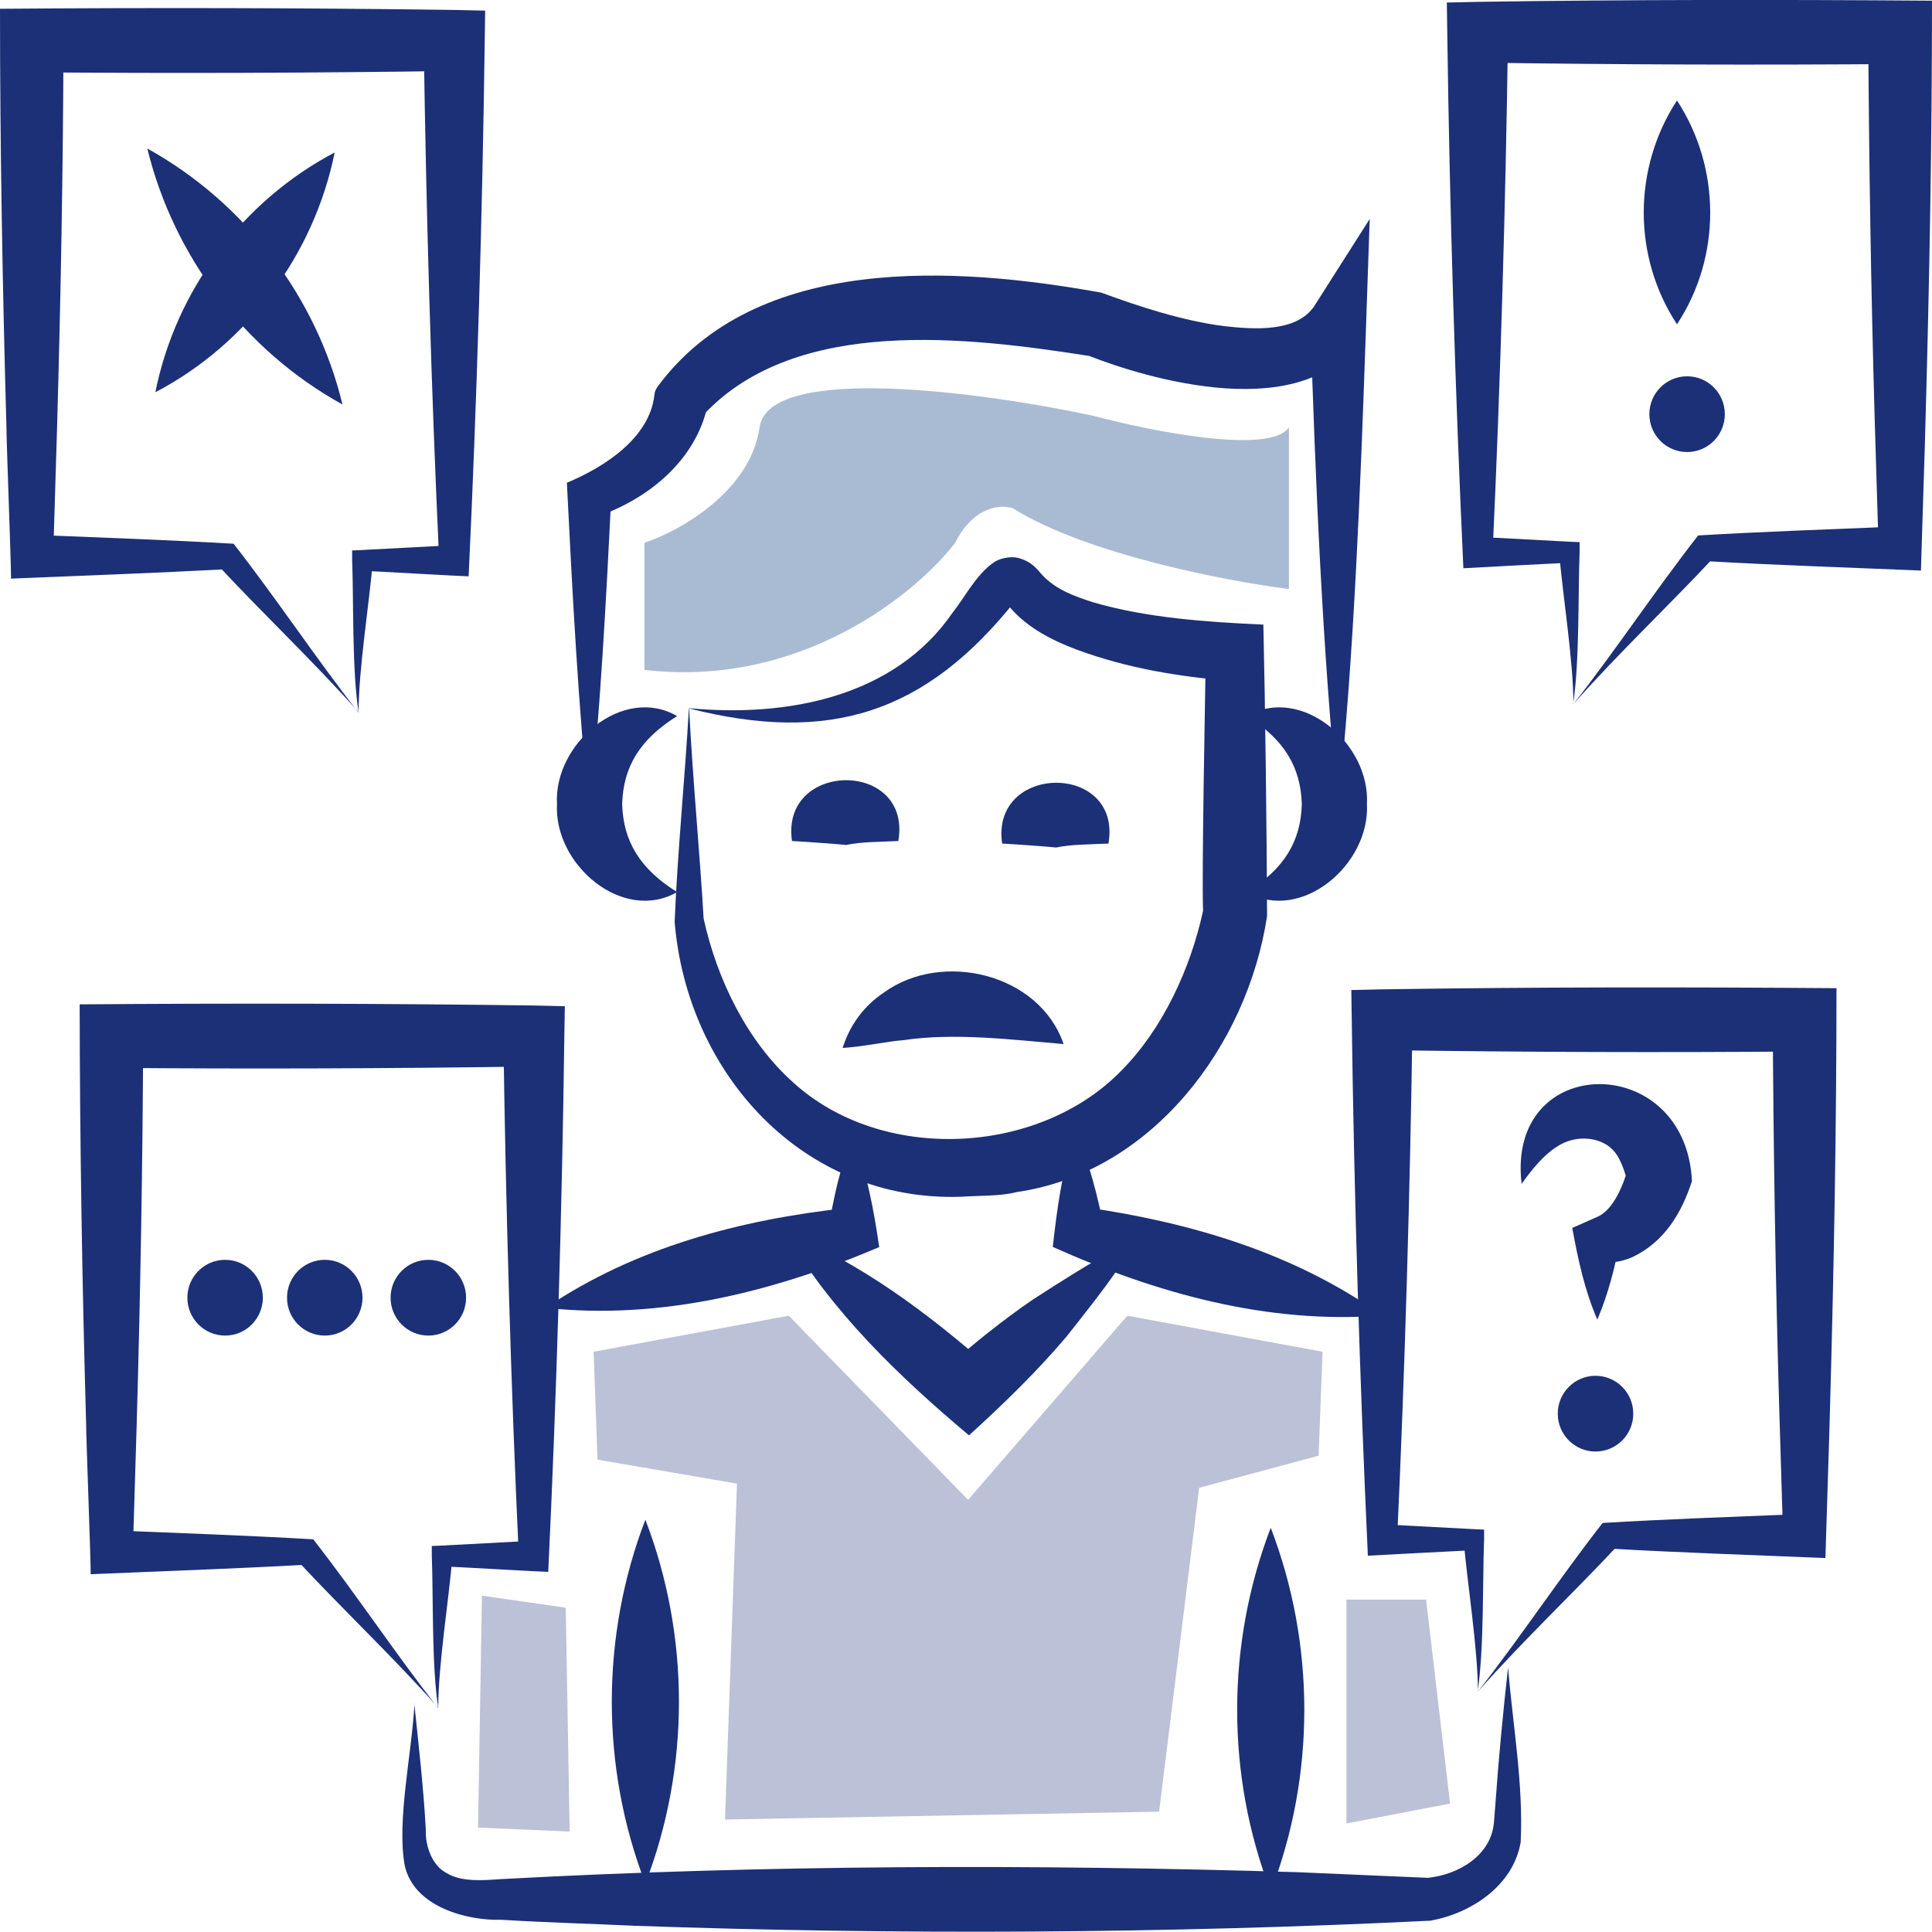
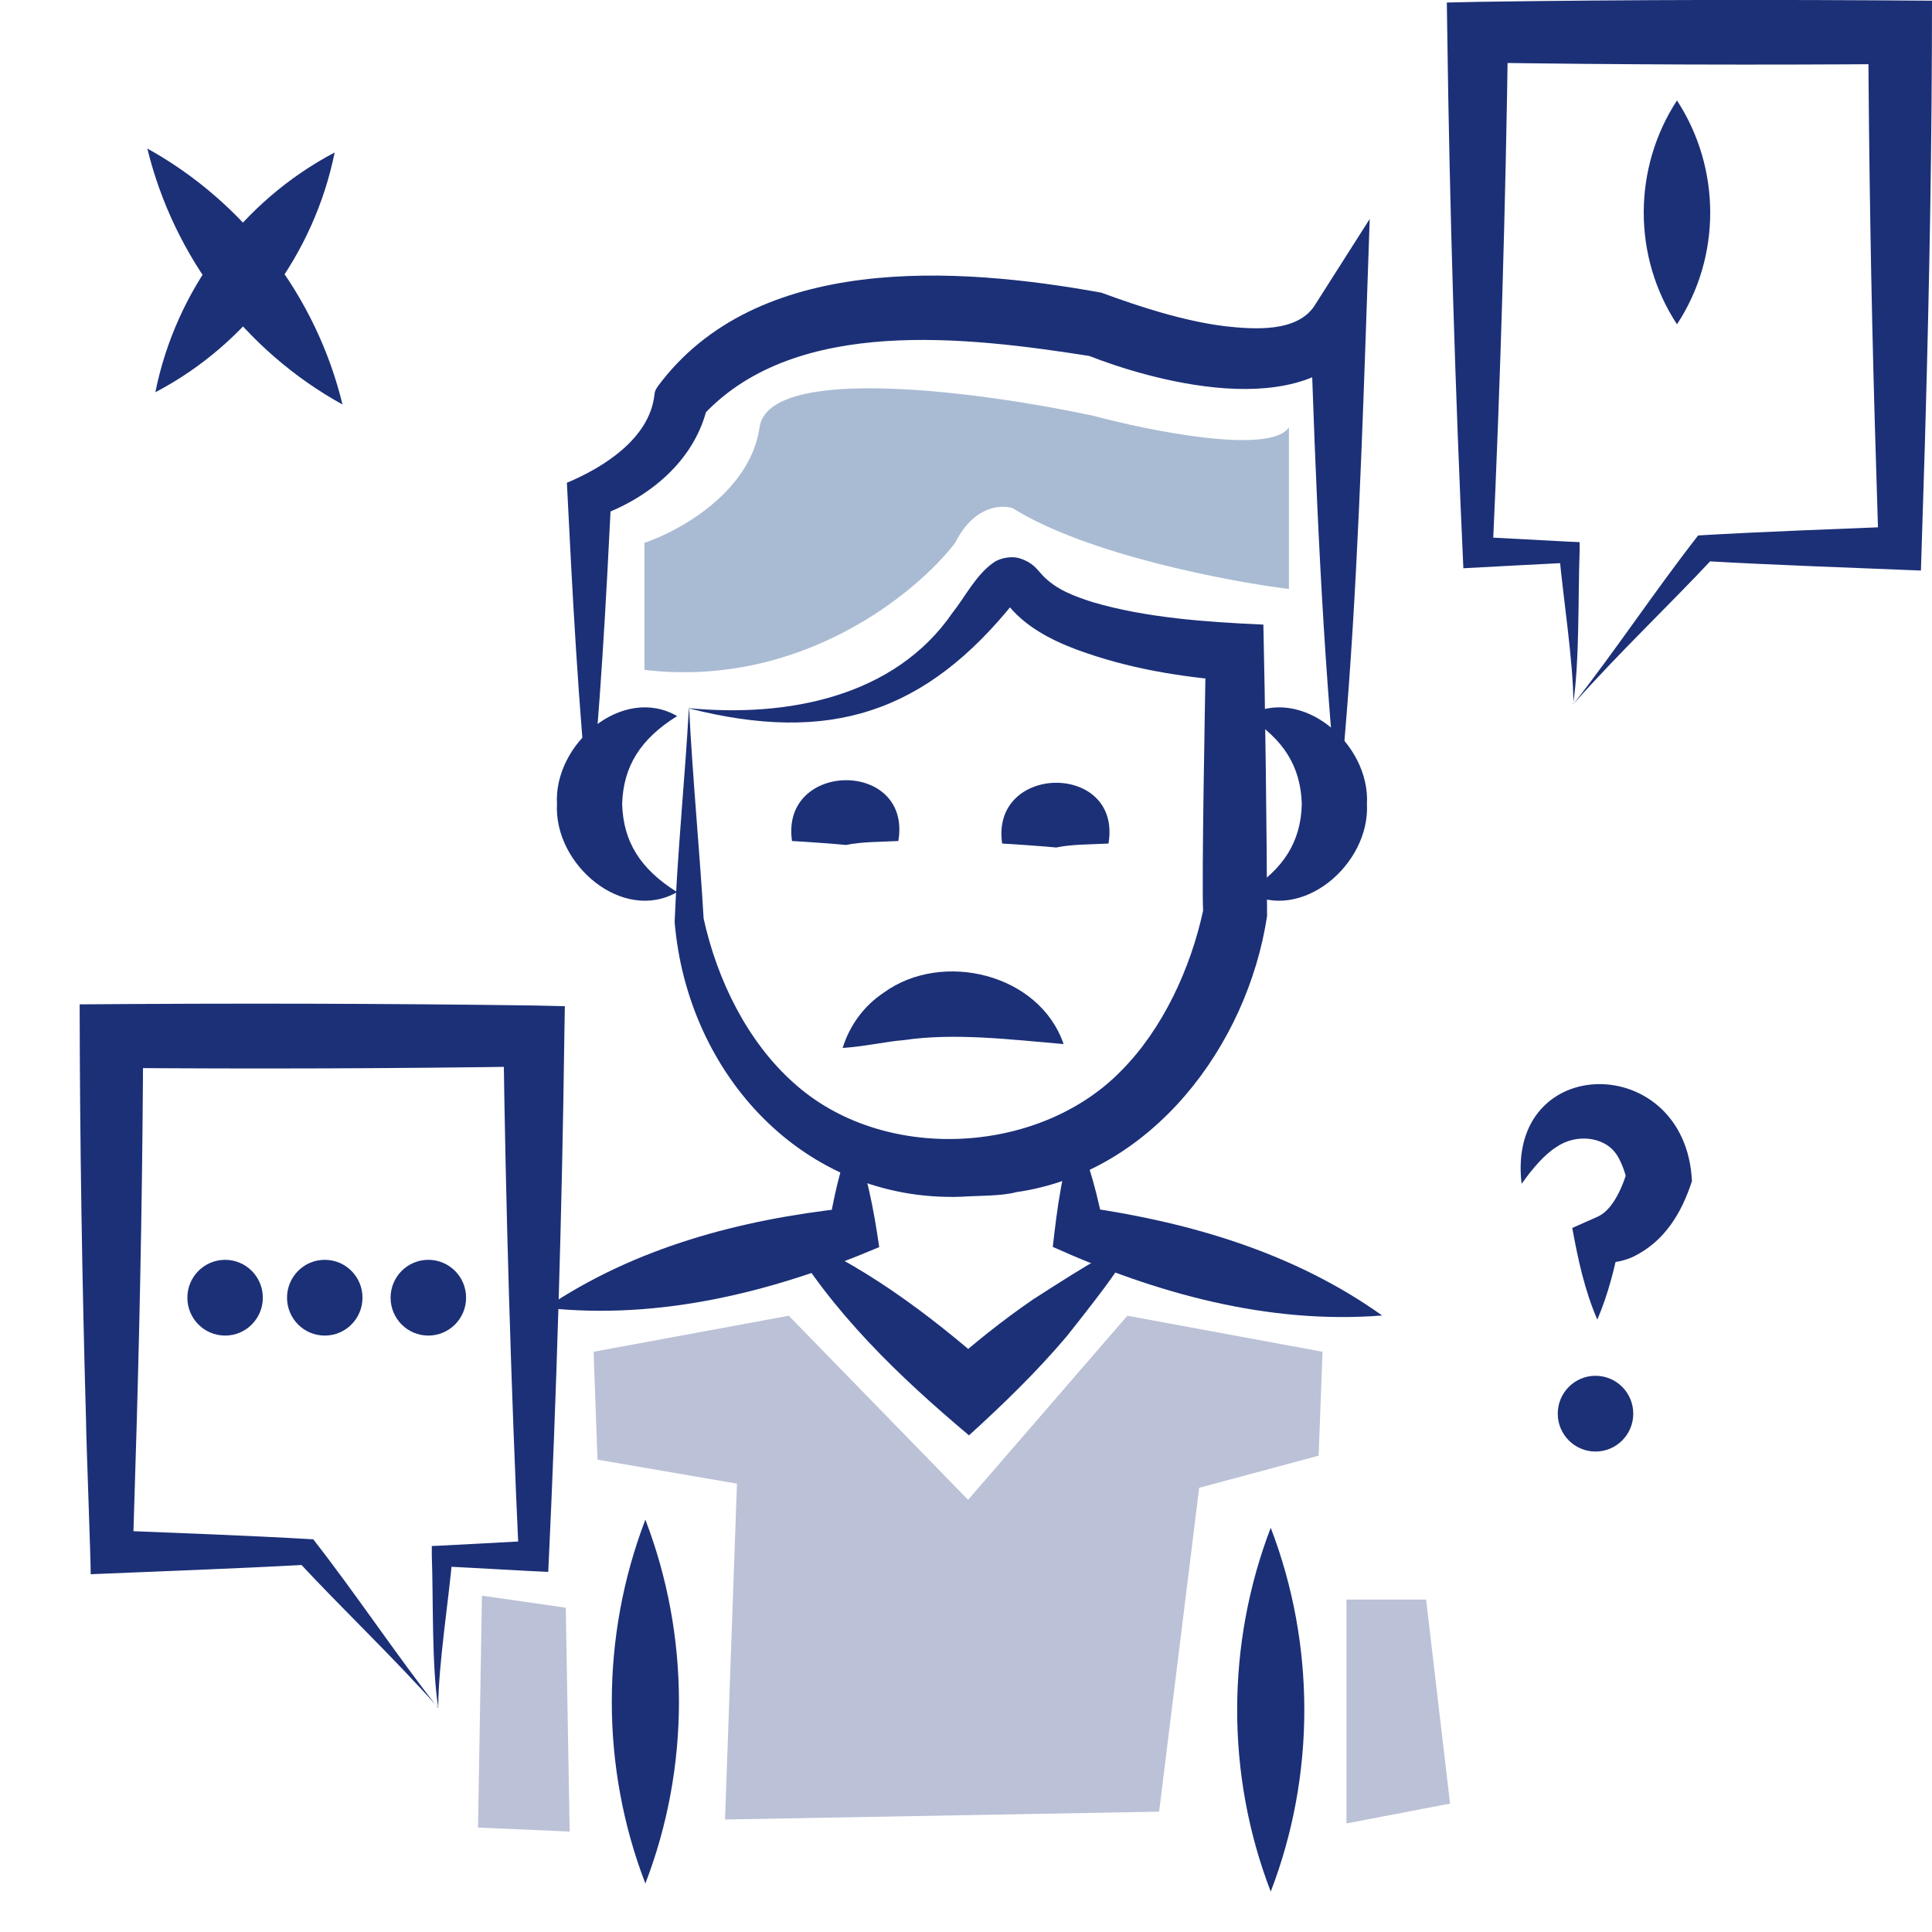
<svg xmlns="http://www.w3.org/2000/svg" width="48" height="48" viewBox="0 0 48 48" fill="none">
  <g clip-path="url(#clip0_7382_3627)">
    <path d="M16.011 13.486V16.643C19.9 17.102 22.778 14.73 23.731 13.486C24.189 12.568 24.875 12.53 25.161 12.626C26.991 13.773 30.498 14.443 32.023 14.634V12.626V10.617C31.565 11.306 28.592 10.713 27.162 10.33C24.494 9.756 19.099 9.01 18.871 10.617C18.642 12.224 16.869 13.2 16.011 13.486Z" fill="#A9BBD3" />
    <path d="M17.121 17.595C17.207 19.323 17.395 21.297 17.481 22.818C17.818 24.356 18.573 25.877 19.7 26.887C21.907 28.907 25.801 28.712 27.854 26.605C28.889 25.567 29.581 24.057 29.89 22.628C29.856 21.739 29.936 17.601 29.959 16.201L30.645 16.924C29.312 16.815 28.037 16.614 26.745 16.138C26.104 15.897 25.424 15.547 24.995 14.967C24.961 14.921 24.966 14.933 24.955 14.915C24.944 14.887 24.938 14.915 25.035 14.938C25.132 14.973 25.252 14.91 25.235 14.915C22.994 17.733 20.603 18.485 17.121 17.601V17.595ZM17.121 17.595C19.551 17.825 22.222 17.326 23.668 15.22C23.966 14.847 24.246 14.284 24.68 13.98C24.789 13.894 25.081 13.796 25.332 13.871C25.658 13.974 25.75 14.129 25.904 14.296C26.236 14.646 26.682 14.812 27.151 14.961C28.472 15.351 29.981 15.455 31.388 15.518C31.434 17.475 31.474 20.798 31.48 22.76C30.988 25.991 28.615 29.136 25.252 29.618C24.875 29.722 24.269 29.704 23.88 29.733C19.968 29.865 17.075 26.692 16.761 22.904C16.835 21.125 17.018 19.329 17.115 17.601L17.121 17.595Z" fill="#1C3077" />
    <path d="M14.645 20.275C14.365 17.521 14.222 14.76 14.084 11.994C15.005 11.61 16.131 10.892 16.257 9.825C16.269 9.716 16.28 9.699 16.337 9.607C18.785 6.29 23.754 6.617 27.362 7.271C28.329 7.627 29.392 7.971 30.416 8.103C31.182 8.189 32.206 8.252 32.646 7.615L34.03 5.44C33.898 9.217 33.784 13.291 33.51 17.05C33.435 18.06 33.349 19.07 33.247 20.08C32.852 16.115 32.681 11.954 32.555 7.96L33.853 8.304C32.486 10.64 28.403 9.372 27.065 8.844C24.052 8.373 19.808 7.851 17.504 10.278L17.584 10.06C17.287 11.443 16.109 12.396 14.828 12.838L15.188 12.327C15.056 14.978 14.914 17.63 14.645 20.275Z" fill="#1C3077" />
    <path d="M21.181 28.224C21.535 29.119 21.707 30.043 21.844 30.984C19.231 32.092 16.412 32.803 13.558 32.493C15.783 30.99 18.396 30.301 21.032 30.014L20.569 30.605C20.701 29.796 20.872 28.999 21.175 28.224H21.181Z" fill="#1C3077" />
    <path d="M26.722 28.12C27.076 28.918 27.277 29.739 27.442 30.577L26.985 29.997C29.598 30.376 32.166 31.134 34.339 32.683C31.503 32.907 28.723 32.132 26.156 30.979C26.265 30.009 26.39 29.05 26.722 28.115V28.12Z" fill="#1C3077" />
    <path d="M16.823 22.164C15.468 22.938 13.758 21.481 13.838 19.977C13.753 18.474 15.474 17.01 16.823 17.791C15.903 18.364 15.485 19.047 15.457 19.977C15.485 20.907 15.903 21.59 16.823 22.164Z" fill="#1C3077" />
    <path d="M30.976 22.164C31.897 21.595 32.32 20.907 32.343 19.977C32.315 19.047 31.897 18.364 30.976 17.791C32.332 17.01 34.047 18.474 33.961 19.977C34.041 21.481 32.326 22.938 30.976 22.164Z" fill="#1C3077" />
    <path d="M19.5 30.605C21.398 31.386 23.051 32.626 24.583 33.968L23.514 33.98C24.194 33.377 24.909 32.803 25.67 32.281C28.558 30.422 28.649 30.496 26.499 33.205C25.756 34.083 24.921 34.892 24.074 35.661C22.336 34.198 20.66 32.597 19.5 30.605Z" fill="#1C3077" />
-     <path d="M10.293 42.324C10.402 43.369 10.522 44.407 10.579 45.452C10.562 45.905 10.762 46.37 11.099 46.537C11.471 46.766 12.02 46.715 12.449 46.686C19.008 46.33 25.664 46.313 32.234 46.514L35.534 46.657H35.454C36.226 46.583 37.061 46.1 37.118 45.257L37.152 44.832C37.232 43.696 37.341 42.559 37.467 41.429C37.587 42.875 37.85 44.327 37.781 45.767C37.598 46.846 36.557 47.535 35.54 47.719C28.998 48.04 22.29 48.075 15.754 47.845C14.656 47.793 13.558 47.765 12.455 47.696C11.648 47.724 10.276 47.397 10.053 46.336C9.858 45.222 10.225 43.61 10.299 42.324H10.293Z" fill="#1C3077" />
    <path d="M16.034 37.756C17.144 40.648 17.149 43.902 16.034 46.795C14.919 43.902 14.925 40.648 16.034 37.756Z" fill="#1C3077" />
    <path d="M31.571 37.957C32.681 40.849 32.686 44.103 31.571 46.996C30.456 44.103 30.462 40.849 31.571 37.957Z" fill="#1C3077" />
    <path d="M10.888 42.428C9.738 41.136 8.515 39.989 7.377 38.76L7.623 38.875C5.833 38.973 4.043 39.036 2.253 39.111C2.259 38.835 2.139 35.713 2.139 35.352C2.041 31.885 1.984 28.419 1.979 24.953C5.741 24.924 9.504 24.93 13.261 24.981L14.033 24.999L14.021 25.745C13.964 30.072 13.827 34.726 13.621 39.053C13.484 39.053 11.202 38.921 10.985 38.915L11.242 38.669C11.151 39.742 10.888 41.366 10.888 42.428ZM10.888 42.428C10.722 41.377 10.768 39.719 10.728 38.64V38.41L10.985 38.399L13.261 38.278L12.889 38.651C12.695 34.468 12.563 29.928 12.506 25.739L13.261 26.496C9.761 26.548 6.267 26.56 2.768 26.531L3.557 25.739C3.545 28.941 3.488 32.144 3.397 35.352L3.3 38.554L2.768 38.02C4.437 38.089 6.113 38.146 7.783 38.244C8.858 39.621 9.836 41.102 10.882 42.433L10.888 42.428Z" fill="#1C3077" />
-     <path d="M8.909 17.693C7.76 16.402 6.536 15.254 5.398 14.026L5.644 14.141C3.854 14.238 2.064 14.301 0.274 14.376C0.28 14.101 0.16 10.979 0.16 10.617C0.063 7.151 0 3.684 0 0.218C3.763 0.189 7.525 0.195 11.282 0.247L12.054 0.264L12.043 1.01C11.986 5.337 11.848 9.991 11.643 14.319C11.505 14.319 9.224 14.187 9.006 14.181L9.264 13.934C9.172 15.007 8.909 16.631 8.909 17.693ZM8.909 17.693C8.743 16.643 8.789 14.984 8.749 13.905V13.676L9.006 13.664L11.282 13.544L10.911 13.917C10.716 9.733 10.585 5.194 10.527 1.004L11.282 1.762C7.783 1.814 4.289 1.825 0.789 1.796L1.578 1.004C1.567 4.207 1.51 7.409 1.418 10.617L1.321 13.819L0.789 13.286C2.459 13.354 4.134 13.412 5.804 13.509C6.879 14.887 7.857 16.367 8.903 17.699L8.909 17.693Z" fill="#1C3077" />
    <path d="M39.091 17.492C40.137 16.161 41.115 14.68 42.19 13.303C43.86 13.205 45.535 13.148 47.205 13.079L46.673 13.613L46.576 10.41C46.485 7.208 46.433 4.006 46.416 0.798L47.205 1.59C43.706 1.618 40.212 1.607 36.712 1.555L37.467 0.798C37.41 4.987 37.278 9.527 37.084 13.71L36.712 13.337L38.988 13.458L39.245 13.469V13.699C39.205 14.783 39.245 16.43 39.085 17.486L39.091 17.492ZM39.091 17.492C39.091 16.436 38.828 14.801 38.736 13.733L38.994 13.98C38.776 13.991 36.512 14.106 36.357 14.118C36.157 9.796 36.014 5.136 35.957 0.809L35.946 0.063L36.718 0.046C40.475 -0.011 44.237 -0.011 48 0.017C48 3.483 47.937 6.95 47.84 10.416C47.834 10.795 47.731 13.888 47.725 14.175C45.936 14.1 44.146 14.043 42.356 13.94L42.602 13.825C41.464 15.047 40.24 16.195 39.091 17.492Z" fill="#1C3077" />
-     <path d="M36.718 42.026C37.764 40.694 38.742 39.214 39.817 37.837C41.487 37.739 43.162 37.681 44.832 37.613L44.3 38.146L44.203 34.944C44.111 31.742 44.06 28.54 44.043 25.331L44.832 26.123C41.332 26.152 37.839 26.141 34.339 26.089L35.094 25.331C35.036 29.521 34.905 34.06 34.711 38.244L34.339 37.871L36.615 37.991L36.872 38.003V38.232C36.832 39.317 36.872 40.964 36.712 42.02L36.718 42.026ZM36.718 42.026C36.718 40.97 36.455 39.334 36.363 38.267L36.62 38.514C36.403 38.525 34.139 38.64 33.984 38.651C33.784 34.33 33.641 29.67 33.584 25.343L33.573 24.597L34.344 24.58C38.102 24.522 41.864 24.522 45.627 24.551C45.627 28.017 45.564 31.483 45.467 34.95C45.461 35.329 45.358 38.422 45.352 38.709C43.562 38.634 41.773 38.577 39.983 38.474L40.229 38.359C39.091 39.581 37.867 40.729 36.718 42.026Z" fill="#1C3077" />
    <path d="M3.66 3.69C6.073 5.027 7.857 7.357 8.509 10.049C6.09 8.717 4.317 6.382 3.66 3.69Z" fill="#1C3077" />
    <path d="M8.315 3.788C7.8 6.324 6.153 8.545 3.86 9.745C4.369 7.202 6.027 4.993 8.315 3.788Z" fill="#1C3077" />
    <path d="M41.664 2.496C42.762 4.178 42.768 6.382 41.664 8.057C40.56 6.376 40.566 4.178 41.664 2.496Z" fill="#1C3077" />
    <path d="M37.804 29.412C37.415 26.135 41.881 26.106 42.036 29.343C41.778 30.146 41.344 30.858 40.56 31.231C40.286 31.352 39.977 31.397 39.685 31.369L40.252 30.801C40.126 31.478 39.96 32.138 39.685 32.786C39.365 32.046 39.205 31.283 39.062 30.508L39.685 30.232C40.086 30.06 40.326 29.446 40.446 29.039L40.417 29.337C40.389 29.142 40.252 28.78 40.12 28.625C39.817 28.241 39.154 28.166 38.673 28.494C38.364 28.689 38.079 29.027 37.804 29.412Z" fill="#1C3077" />
-     <path d="M41.916 11.231C42.434 11.231 42.853 10.81 42.853 10.29C42.853 9.77 42.434 9.349 41.916 9.349C41.398 9.349 40.978 9.77 40.978 10.29C40.978 10.81 41.398 11.231 41.916 11.231Z" fill="#1C3077" />
    <path d="M39.64 36.063C40.158 36.063 40.578 35.642 40.578 35.122C40.578 34.602 40.158 34.181 39.64 34.181C39.122 34.181 38.702 34.602 38.702 35.122C38.702 35.642 39.122 36.063 39.64 36.063Z" fill="#1C3077" />
    <path d="M5.593 33.182C6.111 33.182 6.53 32.761 6.53 32.241C6.53 31.721 6.111 31.3 5.593 31.3C5.075 31.3 4.655 31.721 4.655 32.241C4.655 32.761 5.075 33.182 5.593 33.182Z" fill="#1C3077" />
    <path d="M8.069 33.182C8.587 33.182 9.006 32.761 9.006 32.241C9.006 31.721 8.587 31.3 8.069 31.3C7.551 31.3 7.131 31.721 7.131 32.241C7.131 32.761 7.551 33.182 8.069 33.182Z" fill="#1C3077" />
    <path d="M10.642 33.182C11.16 33.182 11.58 32.761 11.58 32.241C11.58 31.721 11.16 31.3 10.642 31.3C10.124 31.3 9.704 31.721 9.704 32.241C9.704 32.761 10.124 33.182 10.642 33.182Z" fill="#1C3077" />
    <path opacity="0.3" d="M14.748 33.584L19.597 32.689L24.052 37.263L28.009 32.689L32.858 33.584L32.761 36.166L29.793 36.964L28.798 45.01L18.013 45.205L18.31 36.861L14.845 36.264L14.748 33.584Z" fill="#1C3077" />
    <path opacity="0.3" d="M11.974 39.644L14.056 39.943L14.153 45.504L11.877 45.406L11.974 39.644Z" fill="#1C3077" />
    <path opacity="0.3" d="M33.453 39.742H35.431L36.026 44.809L33.453 45.303V39.742Z" fill="#1C3077" />
    <path d="M26.43 25.94C25.144 25.831 23.72 25.653 22.45 25.842C22.004 25.877 21.547 25.991 20.935 26.037C21.112 25.469 21.467 24.987 21.959 24.66C23.405 23.61 25.824 24.184 26.425 25.94H26.43Z" fill="#1C3077" />
    <path d="M19.677 20.895C19.385 18.892 22.662 18.869 22.319 20.895C21.856 20.918 21.392 20.913 21.021 20.993C20.809 20.97 19.934 20.907 19.677 20.895Z" fill="#1C3077" />
    <path d="M24.898 20.958C24.606 18.956 27.883 18.933 27.54 20.958C27.076 20.981 26.613 20.976 26.242 21.056C26.03 21.033 25.155 20.97 24.898 20.958Z" fill="#1C3077" />
  </g>
  <defs>
    <clipPath id="clip0_7382_3627">
      <rect width="48" height="48" fill="white" />
    </clipPath>
  </defs>
</svg>